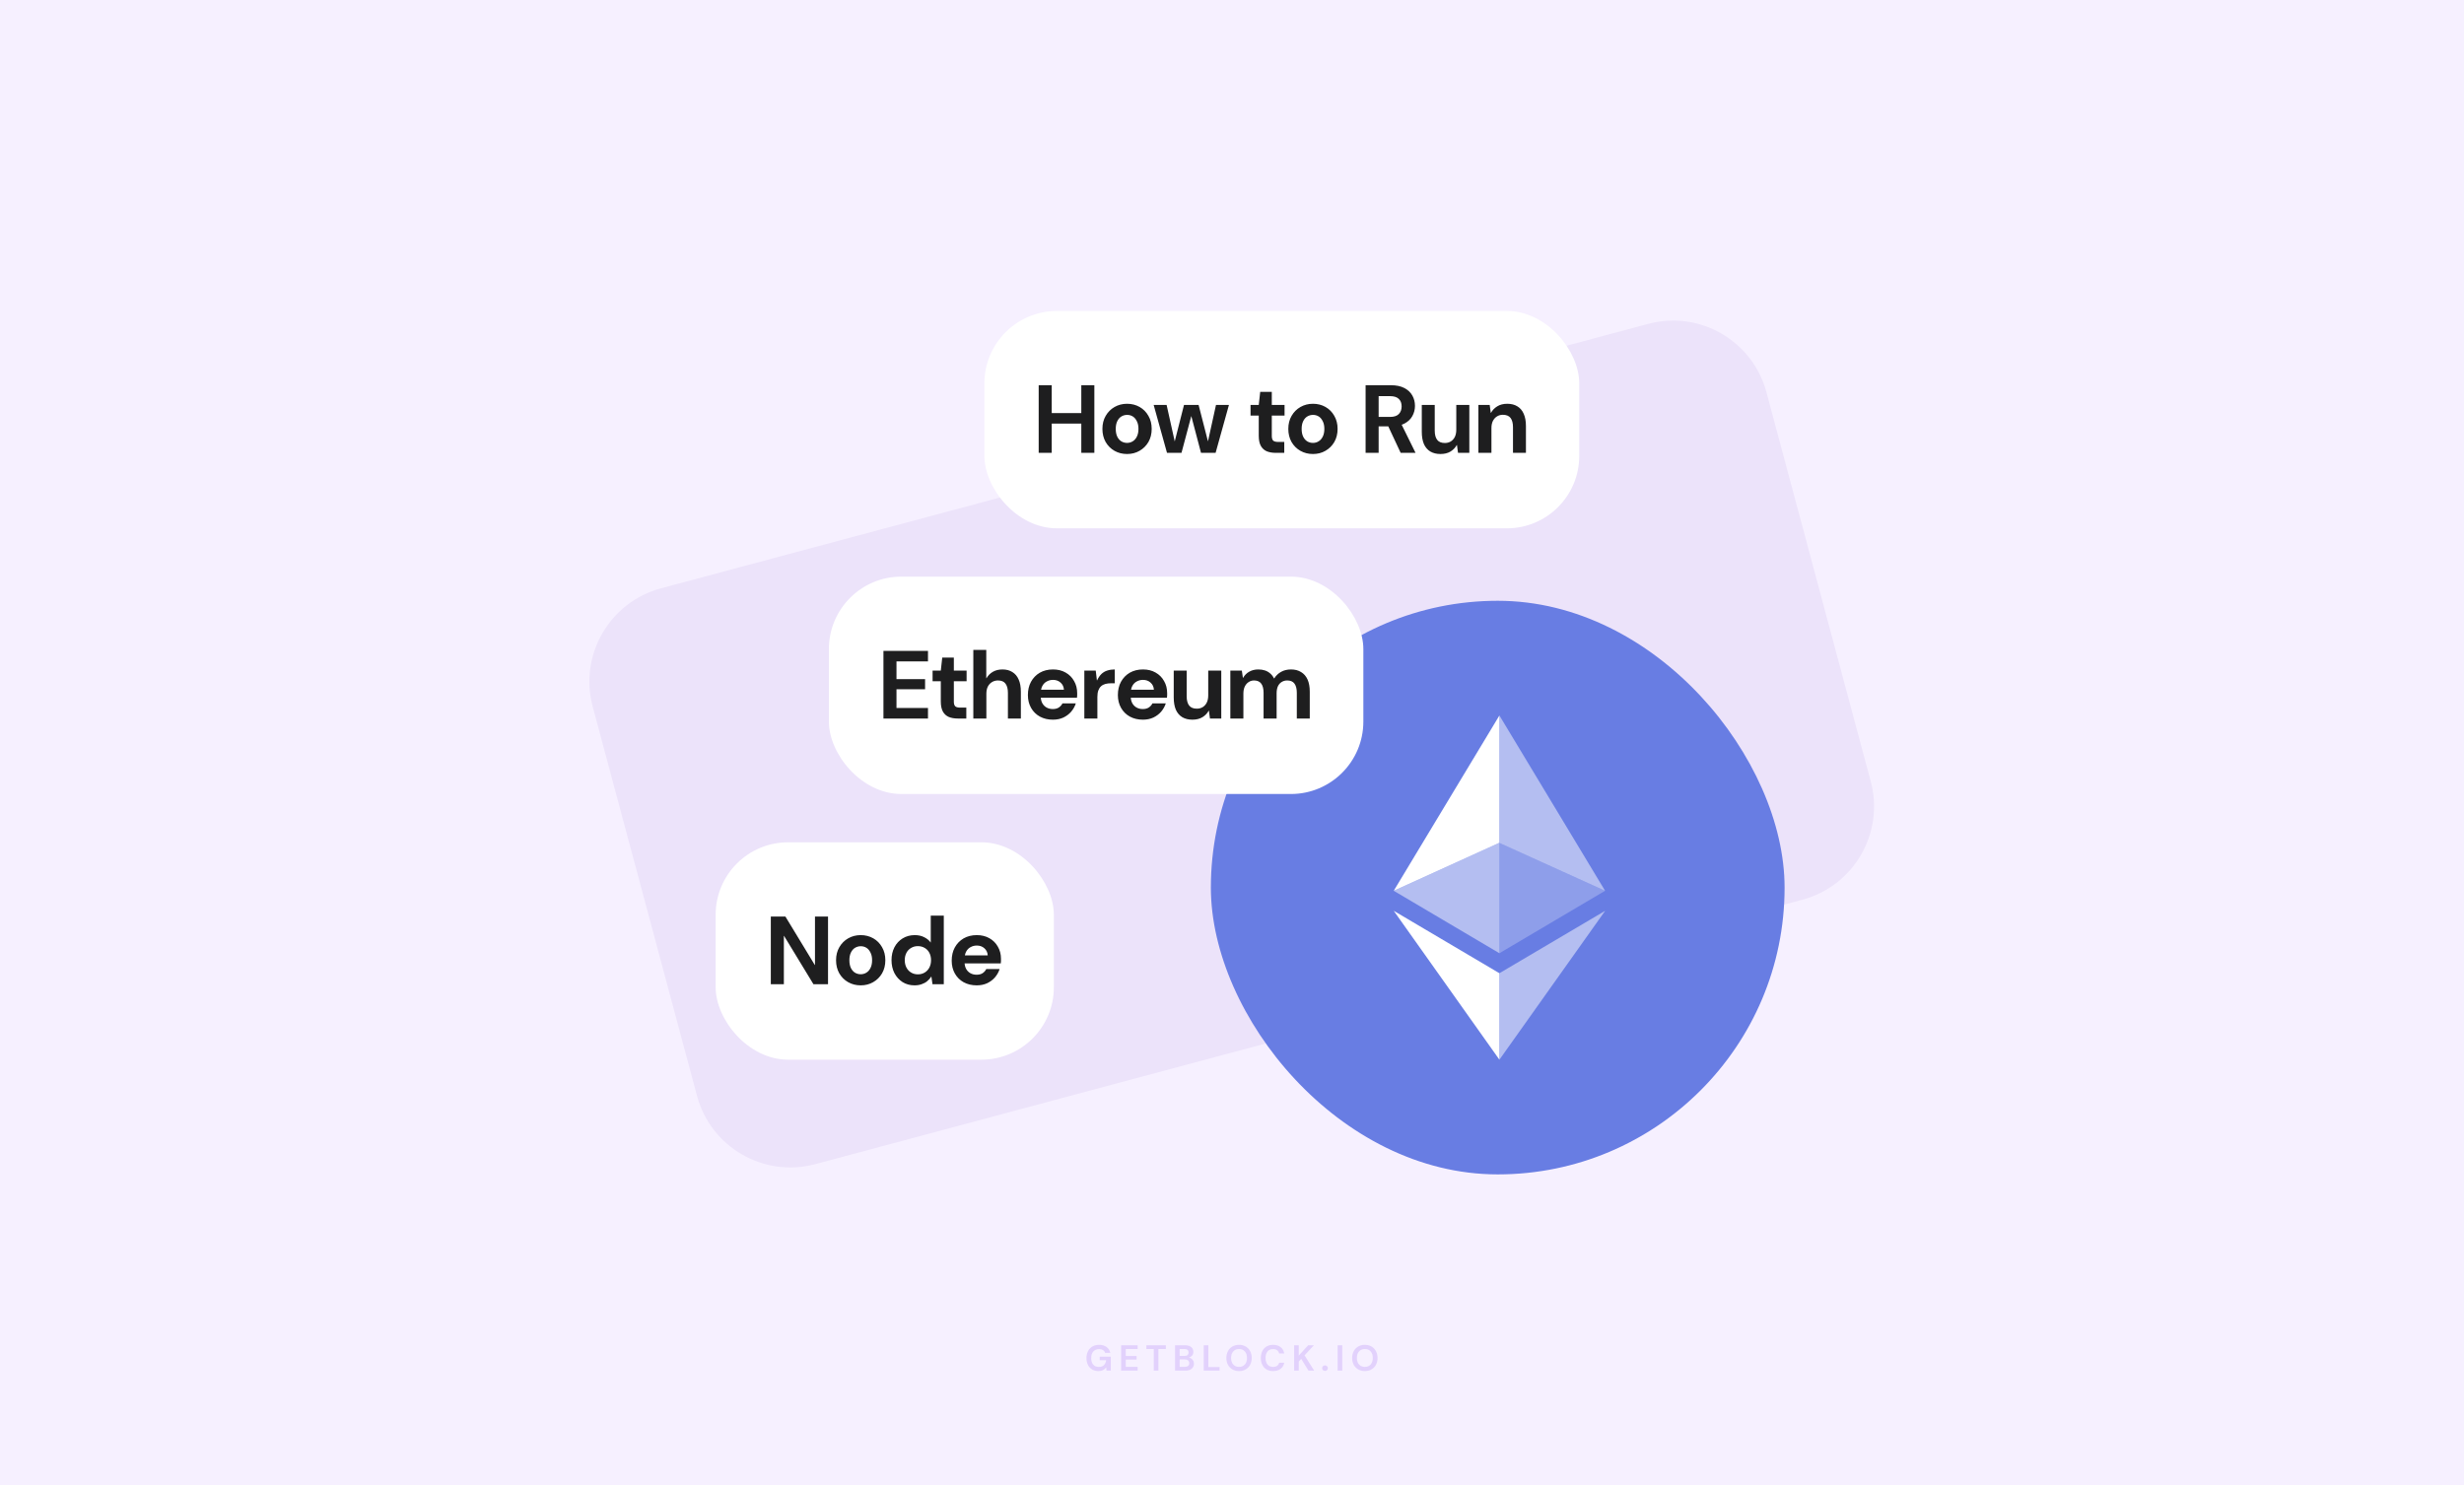
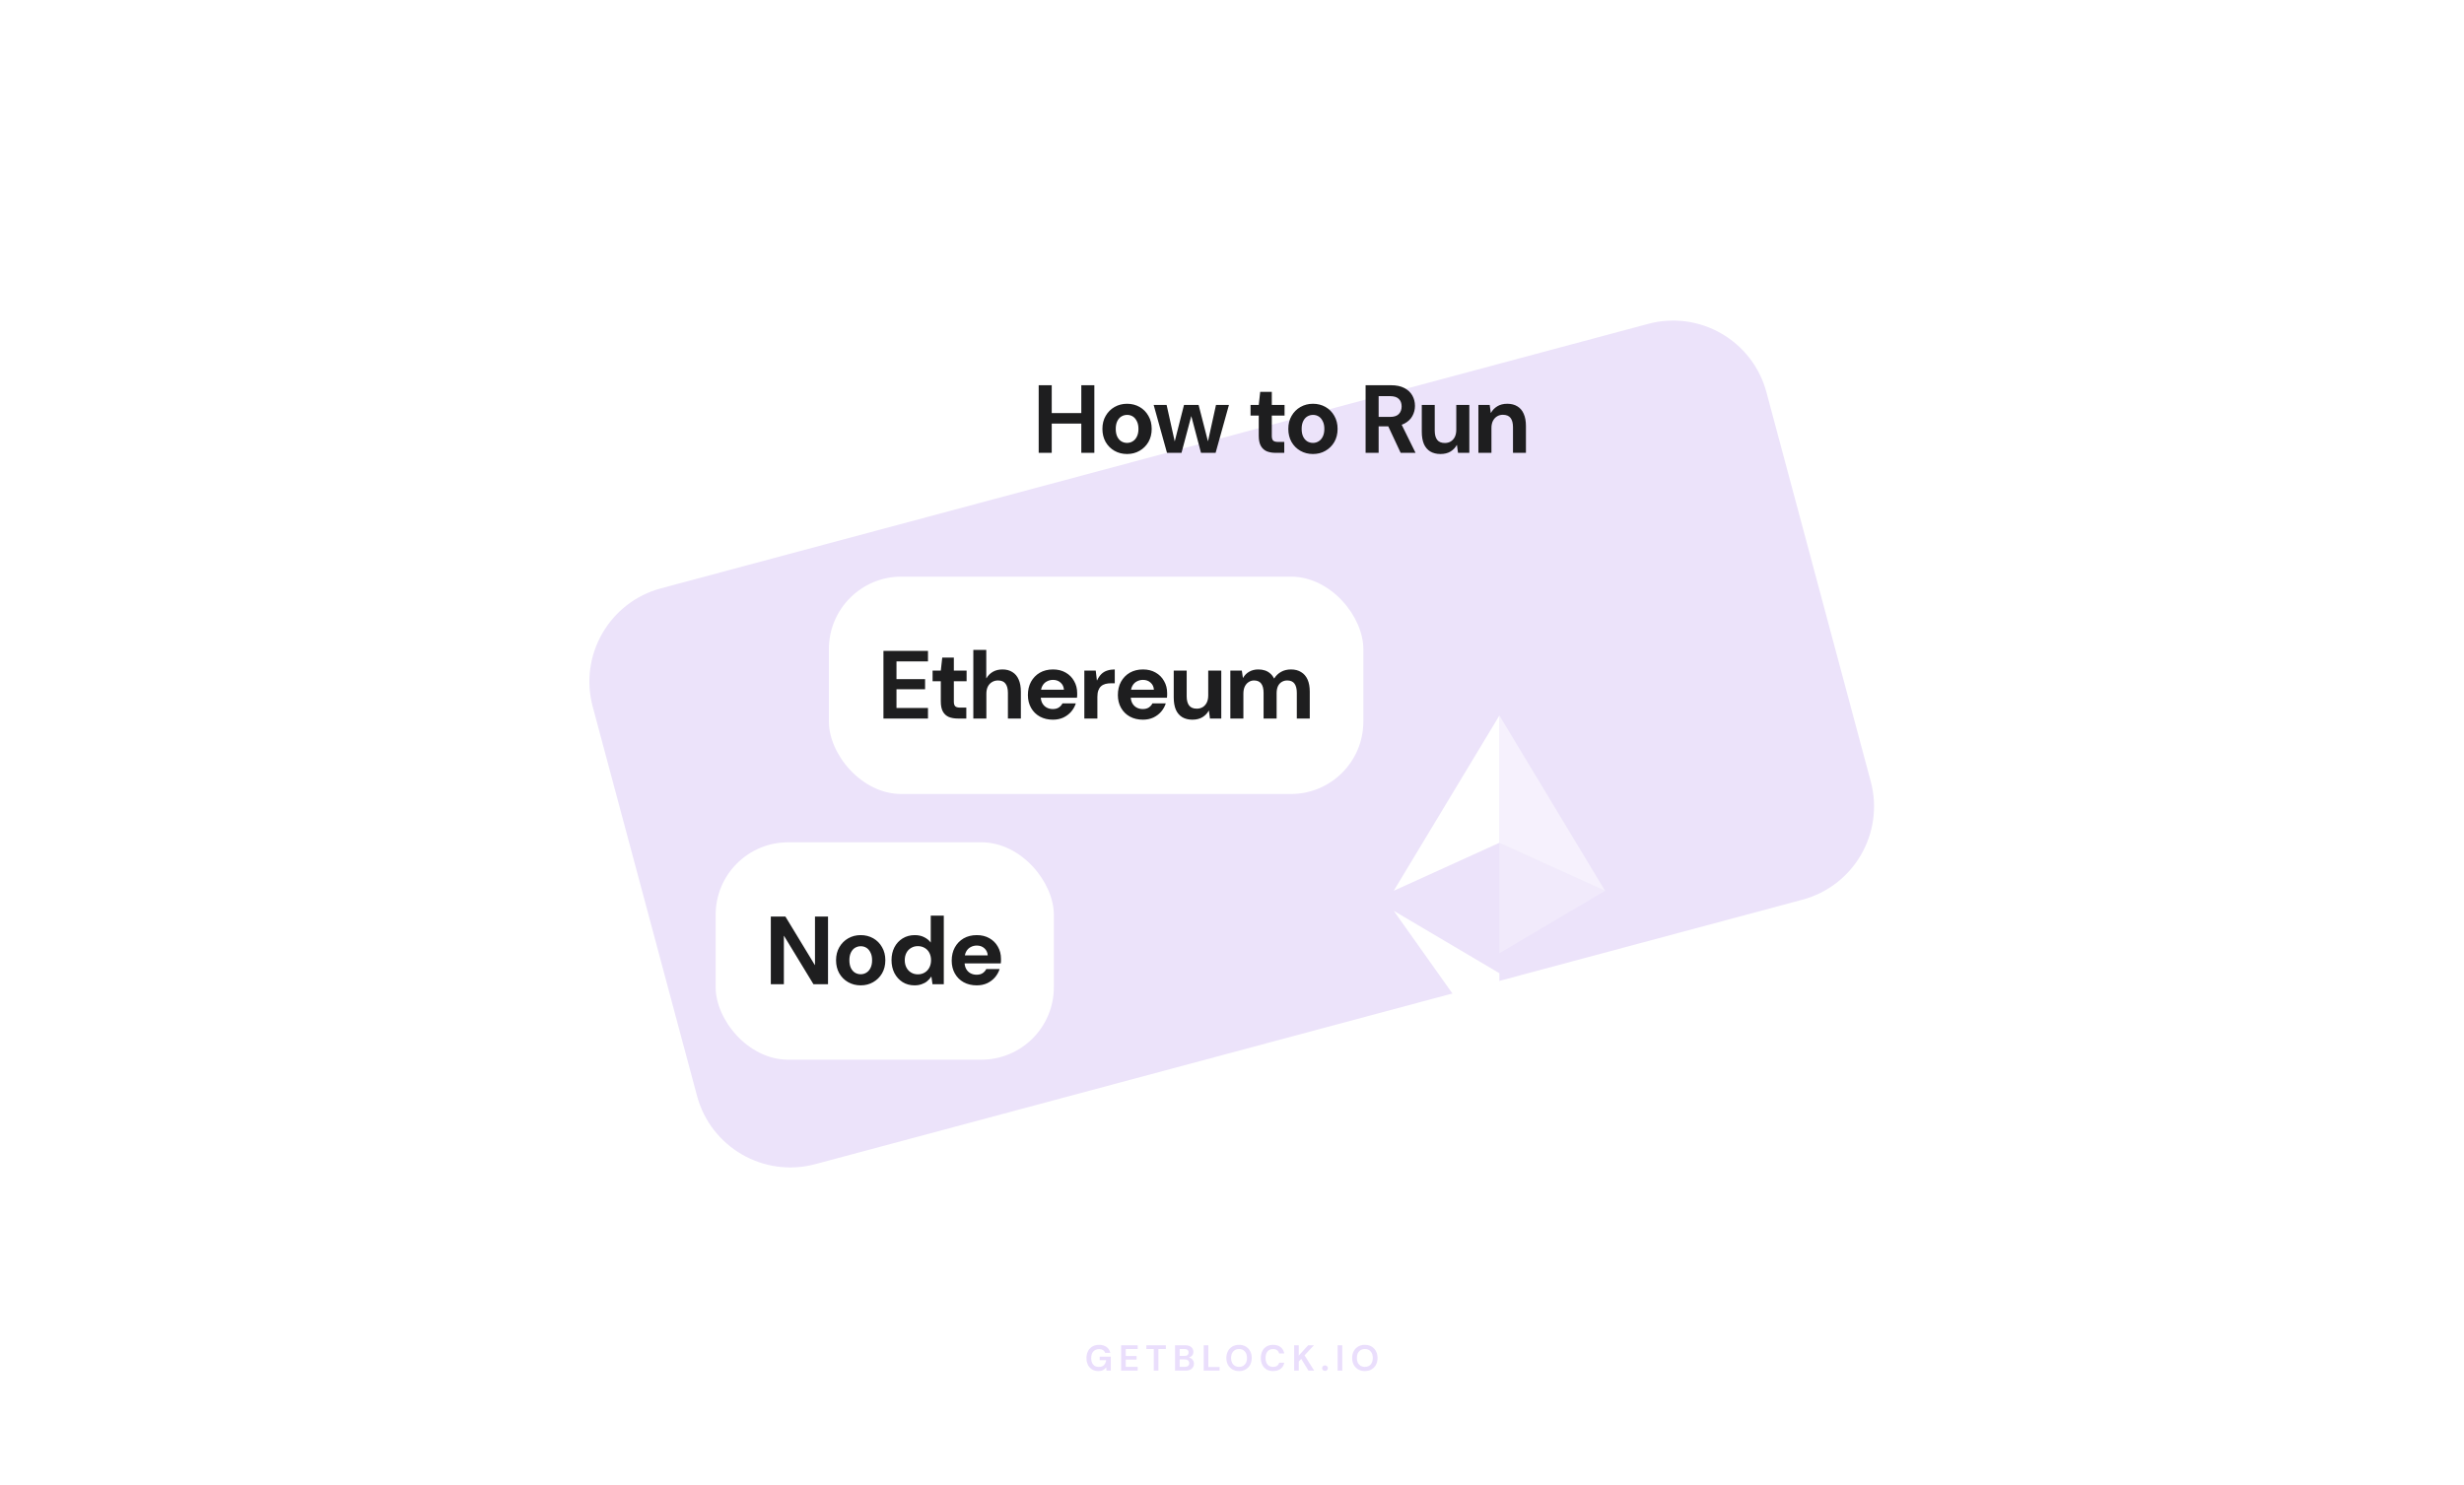
<svg xmlns="http://www.w3.org/2000/svg" width="816" height="492" viewBox="0 0 816 492" fill="none">
-   <rect width="816" height="492" fill="#F6F0FF" />
  <path d="M584.985 129.91C580.411 112.839 562.864 102.708 545.793 107.282L218.913 194.87C201.842 199.444 191.711 216.991 196.285 234.062L230.827 362.976C235.402 380.046 252.948 390.177 270.019 385.603L596.9 298.015C613.971 293.441 624.102 275.895 619.528 258.824L584.985 129.91Z" fill="#ECE3FA" />
  <path opacity="0.16" d="M363.747 454.144C362.955 454.144 362.263 453.964 361.671 453.604C361.079 453.244 360.619 452.744 360.291 452.104C359.963 451.456 359.799 450.704 359.799 449.848C359.799 448.984 359.967 448.224 360.303 447.568C360.647 446.904 361.131 446.388 361.755 446.02C362.387 445.644 363.135 445.456 363.999 445.456C364.983 445.456 365.799 445.692 366.447 446.164C367.095 446.636 367.515 447.288 367.707 448.12H365.991C365.863 447.728 365.631 447.424 365.295 447.208C364.959 446.984 364.527 446.872 363.999 446.872C363.159 446.872 362.511 447.14 362.055 447.676C361.599 448.204 361.371 448.932 361.371 449.86C361.371 450.788 361.595 451.508 362.043 452.02C362.499 452.524 363.115 452.776 363.891 452.776C364.651 452.776 365.223 452.572 365.607 452.164C365.999 451.748 366.235 451.204 366.315 450.532H364.191V449.38H367.863V454H366.447L366.327 452.896C366.055 453.296 365.715 453.604 365.307 453.82C364.899 454.036 364.379 454.144 363.747 454.144ZM371.277 454V445.6H376.761V446.836H372.813V449.14H376.401V450.34H372.813V452.764H376.761V454H371.277ZM382.09 454V446.836H379.642V445.6H386.086V446.836H383.626V454H382.09ZM389.144 454V445.6H392.516C393.388 445.6 394.052 445.804 394.508 446.212C394.972 446.612 395.204 447.128 395.204 447.76C395.204 448.288 395.06 448.712 394.772 449.032C394.492 449.344 394.148 449.556 393.74 449.668C394.22 449.764 394.616 450.004 394.928 450.388C395.24 450.764 395.396 451.204 395.396 451.708C395.396 452.372 395.156 452.92 394.676 453.352C394.196 453.784 393.516 454 392.636 454H389.144ZM390.68 449.128H392.288C392.72 449.128 393.052 449.028 393.284 448.828C393.516 448.628 393.632 448.344 393.632 447.976C393.632 447.624 393.516 447.348 393.284 447.148C393.06 446.94 392.72 446.836 392.264 446.836H390.68V449.128ZM390.68 452.752H392.396C392.852 452.752 393.204 452.648 393.452 452.44C393.708 452.224 393.836 451.924 393.836 451.54C393.836 451.148 393.704 450.84 393.44 450.616C393.176 450.392 392.82 450.28 392.372 450.28H390.68V452.752ZM398.634 454V445.6H400.17V452.8H403.89V454H398.634ZM410.338 454.144C409.498 454.144 408.762 453.96 408.13 453.592C407.506 453.224 407.014 452.716 406.654 452.068C406.302 451.412 406.126 450.656 406.126 449.8C406.126 448.944 406.302 448.192 406.654 447.544C407.014 446.888 407.506 446.376 408.13 446.008C408.762 445.64 409.498 445.456 410.338 445.456C411.17 445.456 411.902 445.64 412.534 446.008C413.166 446.376 413.658 446.888 414.01 447.544C414.362 448.192 414.538 448.944 414.538 449.8C414.538 450.656 414.362 451.412 414.01 452.068C413.658 452.716 413.166 453.224 412.534 453.592C411.902 453.96 411.17 454.144 410.338 454.144ZM410.338 452.764C411.138 452.764 411.774 452.5 412.246 451.972C412.726 451.444 412.966 450.72 412.966 449.8C412.966 448.88 412.726 448.156 412.246 447.628C411.774 447.1 411.138 446.836 410.338 446.836C409.538 446.836 408.898 447.1 408.418 447.628C407.938 448.156 407.698 448.88 407.698 449.8C407.698 450.72 407.938 451.444 408.418 451.972C408.898 452.5 409.538 452.764 410.338 452.764ZM421.618 454.144C420.77 454.144 420.042 453.964 419.434 453.604C418.826 453.236 418.358 452.728 418.03 452.08C417.702 451.424 417.538 450.668 417.538 449.812C417.538 448.956 417.702 448.2 418.03 447.544C418.358 446.888 418.826 446.376 419.434 446.008C420.042 445.64 420.77 445.456 421.618 445.456C422.626 445.456 423.45 445.708 424.09 446.212C424.738 446.708 425.142 447.408 425.302 448.312H423.61C423.506 447.856 423.282 447.5 422.938 447.244C422.602 446.98 422.154 446.848 421.594 446.848C420.818 446.848 420.21 447.112 419.77 447.64C419.33 448.168 419.11 448.892 419.11 449.812C419.11 450.732 419.33 451.456 419.77 451.984C420.21 452.504 420.818 452.764 421.594 452.764C422.154 452.764 422.602 452.644 422.938 452.404C423.282 452.156 423.506 451.816 423.61 451.384H425.302C425.142 452.248 424.738 452.924 424.09 453.412C423.45 453.9 422.626 454.144 421.618 454.144ZM428.582 454V445.6H430.118V448.996L433.226 445.6H435.122L432.026 448.936L435.206 454H433.322L430.922 450.112L430.118 450.988V454H428.582ZM438.802 454.084C438.522 454.084 438.29 453.996 438.106 453.82C437.93 453.644 437.842 453.432 437.842 453.184C437.842 452.928 437.93 452.712 438.106 452.536C438.29 452.36 438.522 452.272 438.802 452.272C439.082 452.272 439.31 452.36 439.486 452.536C439.67 452.712 439.762 452.928 439.762 453.184C439.762 453.432 439.67 453.644 439.486 453.82C439.31 453.996 439.082 454.084 438.802 454.084ZM442.98 454V445.6H444.516V454H442.98ZM452 454.144C451.16 454.144 450.424 453.96 449.792 453.592C449.168 453.224 448.676 452.716 448.316 452.068C447.964 451.412 447.788 450.656 447.788 449.8C447.788 448.944 447.964 448.192 448.316 447.544C448.676 446.888 449.168 446.376 449.792 446.008C450.424 445.64 451.16 445.456 452 445.456C452.832 445.456 453.564 445.64 454.196 446.008C454.828 446.376 455.32 446.888 455.672 447.544C456.024 448.192 456.2 448.944 456.2 449.8C456.2 450.656 456.024 451.412 455.672 452.068C455.32 452.716 454.828 453.224 454.196 453.592C453.564 453.96 452.832 454.144 452 454.144ZM452 452.764C452.8 452.764 453.436 452.5 453.908 451.972C454.388 451.444 454.628 450.72 454.628 449.8C454.628 448.88 454.388 448.156 453.908 447.628C453.436 447.1 452.8 446.836 452 446.836C451.2 446.836 450.56 447.1 450.08 447.628C449.6 448.156 449.36 448.88 449.36 449.8C449.36 450.72 449.6 451.444 450.08 451.972C450.56 452.5 451.2 452.764 452 452.764Z" fill="#7A2FEB" />
-   <rect x="326" y="103" width="197" height="72" rx="24" fill="white" />
  <path d="M358.094 150V127.6H362.414V150H358.094ZM343.982 150V127.6H348.302V150H343.982ZM347.726 140.304V136.816H358.83V140.304H347.726ZM373.245 150.384C371.709 150.384 370.323 150.032 369.085 149.328C367.848 148.624 366.867 147.643 366.141 146.384C365.437 145.125 365.085 143.685 365.085 142.064C365.085 140.421 365.448 138.981 366.173 137.744C366.899 136.485 367.88 135.504 369.117 134.8C370.355 134.096 371.731 133.744 373.245 133.744C374.781 133.744 376.168 134.096 377.405 134.8C378.643 135.504 379.613 136.485 380.317 137.744C381.043 138.981 381.405 140.421 381.405 142.064C381.405 143.707 381.043 145.157 380.317 146.416C379.592 147.653 378.611 148.624 377.373 149.328C376.157 150.032 374.781 150.384 373.245 150.384ZM373.245 146.704C373.928 146.704 374.547 146.533 375.101 146.192C375.677 145.851 376.136 145.339 376.477 144.656C376.84 143.952 377.021 143.088 377.021 142.064C377.021 141.04 376.84 140.187 376.477 139.504C376.136 138.8 375.688 138.277 375.133 137.936C374.579 137.595 373.96 137.424 373.277 137.424C372.595 137.424 371.965 137.595 371.389 137.936C370.813 138.277 370.355 138.8 370.013 139.504C369.672 140.187 369.501 141.04 369.501 142.064C369.501 143.088 369.672 143.952 370.013 144.656C370.355 145.339 370.803 145.851 371.357 146.192C371.933 146.533 372.563 146.704 373.245 146.704ZM386.474 150L382.058 134.128H386.346L389.258 147.216H388.778L392.106 134.128H396.938L400.298 147.184L399.817 147.216L402.698 134.128H406.986L402.57 150H397.737L394.25 136.784H394.794L391.274 150H386.474ZM422.493 150C421.363 150 420.371 149.829 419.517 149.488C418.685 149.125 418.035 148.539 417.565 147.728C417.096 146.896 416.861 145.765 416.861 144.336V137.648H414.141V134.128H416.861L417.341 129.808H421.181V134.128H425.405V137.648H421.181V144.4C421.181 145.147 421.341 145.669 421.661 145.968C421.981 146.245 422.525 146.384 423.293 146.384H425.309V150H422.493ZM434.809 150.384C433.273 150.384 431.886 150.032 430.649 149.328C429.412 148.624 428.43 147.643 427.705 146.384C427.001 145.125 426.649 143.685 426.649 142.064C426.649 140.421 427.012 138.981 427.737 137.744C428.462 136.485 429.444 135.504 430.681 134.8C431.918 134.096 433.294 133.744 434.809 133.744C436.345 133.744 437.732 134.096 438.969 134.8C440.206 135.504 441.177 136.485 441.881 137.744C442.606 138.981 442.969 140.421 442.969 142.064C442.969 143.707 442.606 145.157 441.881 146.416C441.156 147.653 440.174 148.624 438.937 149.328C437.721 150.032 436.345 150.384 434.809 150.384ZM434.809 146.704C435.492 146.704 436.11 146.533 436.665 146.192C437.241 145.851 437.7 145.339 438.041 144.656C438.404 143.952 438.585 143.088 438.585 142.064C438.585 141.04 438.404 140.187 438.041 139.504C437.7 138.8 437.252 138.277 436.697 137.936C436.142 137.595 435.524 137.424 434.841 137.424C434.158 137.424 433.529 137.595 432.953 137.936C432.377 138.277 431.918 138.8 431.577 139.504C431.236 140.187 431.065 141.04 431.065 142.064C431.065 143.088 431.236 143.952 431.577 144.656C431.918 145.339 432.366 145.851 432.921 146.192C433.497 146.533 434.126 146.704 434.809 146.704ZM452.242 150V127.6H460.626C462.418 127.6 463.901 127.909 465.074 128.528C466.269 129.147 467.154 129.979 467.73 131.024C468.306 132.048 468.594 133.189 468.594 134.448C468.594 135.643 468.306 136.763 467.73 137.808C467.175 138.832 466.301 139.664 465.106 140.304C463.933 140.923 462.418 141.232 460.562 141.232H456.562V150H452.242ZM463.858 150L459.25 140.144H463.922L468.786 150H463.858ZM456.562 138.096H460.338C461.661 138.096 462.631 137.776 463.25 137.136C463.869 136.496 464.178 135.653 464.178 134.608C464.178 133.563 463.869 132.741 463.25 132.144C462.631 131.525 461.661 131.216 460.338 131.216H456.562V138.096ZM477.028 150.384C475.727 150.384 474.607 150.107 473.668 149.552C472.751 148.997 472.047 148.176 471.556 147.088C471.087 145.979 470.852 144.624 470.852 143.024V134.128H475.14V142.64C475.14 143.963 475.407 144.976 475.94 145.68C476.473 146.384 477.327 146.736 478.5 146.736C479.225 146.736 479.876 146.565 480.452 146.224C481.028 145.861 481.476 145.36 481.796 144.72C482.116 144.059 482.276 143.259 482.276 142.32V134.128H486.596V150H482.852L482.5 147.408H482.436C481.945 148.304 481.241 149.029 480.324 149.584C479.428 150.117 478.329 150.384 477.028 150.384ZM489.599 150V134.128H493.343L493.695 136.752H493.759C494.271 135.835 494.975 135.109 495.871 134.576C496.767 134.021 497.866 133.744 499.167 133.744C500.49 133.744 501.61 134.032 502.527 134.608C503.444 135.163 504.138 135.984 504.607 137.072C505.098 138.16 505.343 139.504 505.343 141.104V150H501.055V141.488C501.055 140.165 500.788 139.152 500.255 138.448C499.722 137.744 498.868 137.392 497.695 137.392C496.97 137.392 496.319 137.573 495.743 137.936C495.188 138.277 494.74 138.779 494.399 139.44C494.079 140.08 493.919 140.869 493.919 141.808V150H489.599Z" fill="#1E1E1F" />
  <rect x="237" y="279" width="112" height="72" rx="24" fill="white" />
  <path d="M255.272 326V303.6H260.104L269.832 319.632H269.896V303.6H274.216V326H269.384L259.656 310H259.592V326H255.272ZM285.035 326.384C283.499 326.384 282.113 326.032 280.875 325.328C279.638 324.624 278.657 323.643 277.931 322.384C277.227 321.125 276.875 319.685 276.875 318.064C276.875 316.421 277.238 314.981 277.963 313.744C278.689 312.485 279.67 311.504 280.907 310.8C282.145 310.096 283.521 309.744 285.035 309.744C286.571 309.744 287.958 310.096 289.195 310.8C290.433 311.504 291.403 312.485 292.107 313.744C292.833 314.981 293.195 316.421 293.195 318.064C293.195 319.707 292.833 321.157 292.107 322.416C291.382 323.653 290.401 324.624 289.163 325.328C287.947 326.032 286.571 326.384 285.035 326.384ZM285.035 322.704C285.718 322.704 286.337 322.533 286.891 322.192C287.467 321.851 287.926 321.339 288.267 320.656C288.63 319.952 288.811 319.088 288.811 318.064C288.811 317.04 288.63 316.187 288.267 315.504C287.926 314.8 287.478 314.277 286.923 313.936C286.369 313.595 285.75 313.424 285.067 313.424C284.385 313.424 283.755 313.595 283.179 313.936C282.603 314.277 282.145 314.8 281.803 315.504C281.462 316.187 281.291 317.04 281.291 318.064C281.291 319.088 281.462 319.952 281.803 320.656C282.145 321.339 282.593 321.851 283.147 322.192C283.723 322.533 284.353 322.704 285.035 322.704ZM302.859 326.384C301.365 326.384 300.043 326.021 298.891 325.296C297.76 324.571 296.864 323.579 296.203 322.32C295.563 321.061 295.243 319.632 295.243 318.032C295.243 316.453 295.563 315.035 296.203 313.776C296.864 312.517 297.771 311.536 298.923 310.832C300.096 310.107 301.44 309.744 302.955 309.744C304.149 309.744 305.195 309.979 306.091 310.448C306.987 310.896 307.701 311.483 308.235 312.208V303.28H312.555V326H308.811L308.459 323.504H308.395C308.032 324.059 307.584 324.56 307.051 325.008C306.539 325.435 305.931 325.765 305.227 326C304.544 326.256 303.755 326.384 302.859 326.384ZM303.979 322.736C304.832 322.736 305.589 322.533 306.251 322.128C306.912 321.723 307.424 321.168 307.787 320.464C308.149 319.76 308.331 318.949 308.331 318.032C308.331 317.136 308.149 316.336 307.787 315.632C307.424 314.928 306.912 314.384 306.251 314C305.589 313.595 304.821 313.392 303.947 313.392C303.115 313.392 302.368 313.595 301.707 314C301.045 314.384 300.533 314.928 300.171 315.632C299.808 316.336 299.627 317.136 299.627 318.032C299.627 318.949 299.808 319.76 300.171 320.464C300.533 321.168 301.045 321.723 301.707 322.128C302.368 322.533 303.125 322.736 303.979 322.736ZM323.461 326.384C321.839 326.384 320.399 326.043 319.141 325.36C317.903 324.677 316.933 323.717 316.229 322.48C315.525 321.243 315.173 319.824 315.173 318.224C315.173 316.56 315.514 315.099 316.197 313.84C316.901 312.56 317.871 311.557 319.109 310.832C320.367 310.107 321.829 309.744 323.493 309.744C325.071 309.744 326.458 310.085 327.653 310.768C328.869 311.451 329.807 312.389 330.469 313.584C331.151 314.757 331.493 316.091 331.493 317.584C331.493 317.797 331.493 318.043 331.493 318.32C331.493 318.576 331.471 318.843 331.429 319.12H318.245V316.464H327.109C327.045 315.483 326.671 314.693 325.989 314.096C325.327 313.499 324.495 313.2 323.493 313.2C322.746 313.2 322.063 313.371 321.445 313.712C320.826 314.032 320.335 314.523 319.973 315.184C319.61 315.845 319.429 316.688 319.429 317.712V318.64C319.429 319.515 319.599 320.272 319.941 320.912C320.282 321.531 320.751 322.011 321.349 322.352C321.967 322.693 322.661 322.864 323.429 322.864C324.218 322.864 324.879 322.693 325.413 322.352C325.946 321.989 326.351 321.531 326.629 320.976H331.045C330.725 321.979 330.213 322.896 329.509 323.728C328.805 324.539 327.941 325.189 326.917 325.68C325.893 326.149 324.741 326.384 323.461 326.384Z" fill="#1E1E1F" />
-   <rect x="401" y="199" width="190" height="190" rx="95" fill="#687DE3" />
  <path opacity="0.5" d="M496.562 279.182L531.553 295.057L496.562 237V279.182Z" fill="white" />
  <path d="M496.553 279.155V237L461.562 295.057L496.553 279.155Z" fill="white" />
-   <path opacity="0.5" d="M496.563 351L531.574 301.693L496.563 322.365L496.563 351Z" fill="white" />
  <path d="M461.562 301.692L496.553 351V322.365L461.562 301.692Z" fill="white" />
  <path opacity="0.25" d="M496.562 279.154V315.74L531.552 295.058L496.562 279.154Z" fill="white" />
-   <path opacity="0.5" d="M496.552 279.154L461.562 295.057L496.552 315.74V279.154Z" fill="white" />
  <rect x="274.5" y="191" width="177" height="72" rx="24" fill="white" />
  <path d="M292.568 238V215.6H307.32V219.088H296.888V224.944H306.36V228.304H296.888V234.512H307.32V238H292.568ZM317.196 238C316.065 238 315.073 237.829 314.22 237.488C313.388 237.125 312.737 236.539 312.268 235.728C311.799 234.896 311.564 233.765 311.564 232.336V225.648H308.844V222.128H311.564L312.044 217.808H315.884V222.128H320.108V225.648H315.884V232.4C315.884 233.147 316.044 233.669 316.364 233.968C316.684 234.245 317.228 234.384 317.996 234.384H320.012V238H317.196ZM322.334 238V215.28H326.622V224.656H326.686C327.219 223.739 327.934 223.024 328.83 222.512C329.726 222 330.782 221.744 331.998 221.744C333.278 221.744 334.366 222.032 335.262 222.608C336.179 223.163 336.872 223.984 337.342 225.072C337.832 226.16 338.078 227.504 338.078 229.104V238H333.79V229.488C333.79 228.165 333.523 227.152 332.99 226.448C332.478 225.744 331.646 225.392 330.494 225.392C329.747 225.392 329.086 225.573 328.51 225.936C327.934 226.277 327.475 226.779 327.134 227.44C326.814 228.08 326.654 228.869 326.654 229.808V238H322.334ZM348.695 238.384C347.073 238.384 345.633 238.043 344.375 237.36C343.137 236.677 342.167 235.717 341.463 234.48C340.759 233.243 340.407 231.824 340.407 230.224C340.407 228.56 340.748 227.099 341.431 225.84C342.135 224.56 343.105 223.557 344.343 222.832C345.601 222.107 347.063 221.744 348.727 221.744C350.305 221.744 351.692 222.085 352.887 222.768C354.103 223.451 355.041 224.389 355.703 225.584C356.385 226.757 356.727 228.091 356.727 229.584C356.727 229.797 356.727 230.043 356.727 230.32C356.727 230.576 356.705 230.843 356.663 231.12H343.479V228.464H352.343C352.279 227.483 351.905 226.693 351.223 226.096C350.561 225.499 349.729 225.2 348.727 225.2C347.98 225.2 347.297 225.371 346.679 225.712C346.06 226.032 345.569 226.523 345.207 227.184C344.844 227.845 344.663 228.688 344.663 229.712V230.64C344.663 231.515 344.833 232.272 345.175 232.912C345.516 233.531 345.985 234.011 346.583 234.352C347.201 234.693 347.895 234.864 348.663 234.864C349.452 234.864 350.113 234.693 350.647 234.352C351.18 233.989 351.585 233.531 351.863 232.976H356.279C355.959 233.979 355.447 234.896 354.743 235.728C354.039 236.539 353.175 237.189 352.151 237.68C351.127 238.149 349.975 238.384 348.695 238.384ZM359.098 238V222.128H362.874L363.258 225.36H363.322C363.748 224.464 364.239 223.749 364.794 223.216C365.37 222.683 366.02 222.309 366.746 222.096C367.471 221.861 368.282 221.744 369.178 221.744V226.32H367.994C367.29 226.32 366.65 226.395 366.074 226.544C365.519 226.693 365.039 226.949 364.634 227.312C364.25 227.653 363.951 228.112 363.738 228.688C363.524 229.264 363.418 229.979 363.418 230.832V238H359.098ZM378.492 238.384C376.871 238.384 375.431 238.043 374.172 237.36C372.935 236.677 371.964 235.717 371.26 234.48C370.556 233.243 370.204 231.824 370.204 230.224C370.204 228.56 370.545 227.099 371.228 225.84C371.932 224.56 372.903 223.557 374.14 222.832C375.399 222.107 376.86 221.744 378.524 221.744C380.103 221.744 381.489 222.085 382.684 222.768C383.9 223.451 384.839 224.389 385.5 225.584C386.183 226.757 386.524 228.091 386.524 229.584C386.524 229.797 386.524 230.043 386.524 230.32C386.524 230.576 386.503 230.843 386.46 231.12H373.276V228.464H382.14C382.076 227.483 381.703 226.693 381.02 226.096C380.359 225.499 379.527 225.2 378.524 225.2C377.777 225.2 377.095 225.371 376.476 225.712C375.857 226.032 375.367 226.523 375.004 227.184C374.641 227.845 374.46 228.688 374.46 229.712V230.64C374.46 231.515 374.631 232.272 374.972 232.912C375.313 233.531 375.783 234.011 376.38 234.352C376.999 234.693 377.692 234.864 378.46 234.864C379.249 234.864 379.911 234.693 380.444 234.352C380.977 233.989 381.383 233.531 381.66 232.976H386.076C385.756 233.979 385.244 234.896 384.54 235.728C383.836 236.539 382.972 237.189 381.948 237.68C380.924 238.149 379.772 238.384 378.492 238.384ZM394.879 238.384C393.578 238.384 392.458 238.107 391.519 237.552C390.602 236.997 389.898 236.176 389.407 235.088C388.938 233.979 388.703 232.624 388.703 231.024V222.128H392.991V230.64C392.991 231.963 393.258 232.976 393.791 233.68C394.325 234.384 395.178 234.736 396.351 234.736C397.077 234.736 397.727 234.565 398.303 234.224C398.879 233.861 399.327 233.36 399.647 232.72C399.967 232.059 400.127 231.259 400.127 230.32V222.128H404.447V238H400.703L400.351 235.408H400.287C399.797 236.304 399.093 237.029 398.175 237.584C397.279 238.117 396.181 238.384 394.879 238.384ZM407.45 238V222.128H411.258L411.61 224.528H411.674C412.186 223.632 412.869 222.949 413.722 222.48C414.576 221.989 415.568 221.744 416.698 221.744C417.509 221.744 418.234 221.851 418.874 222.064C419.536 222.277 420.122 222.608 420.634 223.056C421.146 223.483 421.573 224.037 421.914 224.72H421.978C422.576 223.781 423.333 223.056 424.25 222.544C425.189 222.011 426.288 221.744 427.546 221.744C428.848 221.744 429.957 222.032 430.874 222.608C431.813 223.163 432.528 223.984 433.018 225.072C433.509 226.16 433.754 227.504 433.754 229.104V238H429.466V229.488C429.466 228.165 429.21 227.152 428.698 226.448C428.186 225.744 427.386 225.392 426.298 225.392C425.594 225.392 424.976 225.563 424.442 225.904C423.909 226.224 423.493 226.704 423.194 227.344C422.917 227.963 422.778 228.731 422.778 229.648V238H418.458V229.488C418.458 228.165 418.202 227.152 417.69 226.448C417.178 225.744 416.378 225.392 415.29 225.392C414.629 225.392 414.032 225.573 413.498 225.936C412.965 226.277 412.538 226.779 412.218 227.44C411.92 228.08 411.77 228.869 411.77 229.808V238H407.45Z" fill="#1E1E1F" />
</svg>